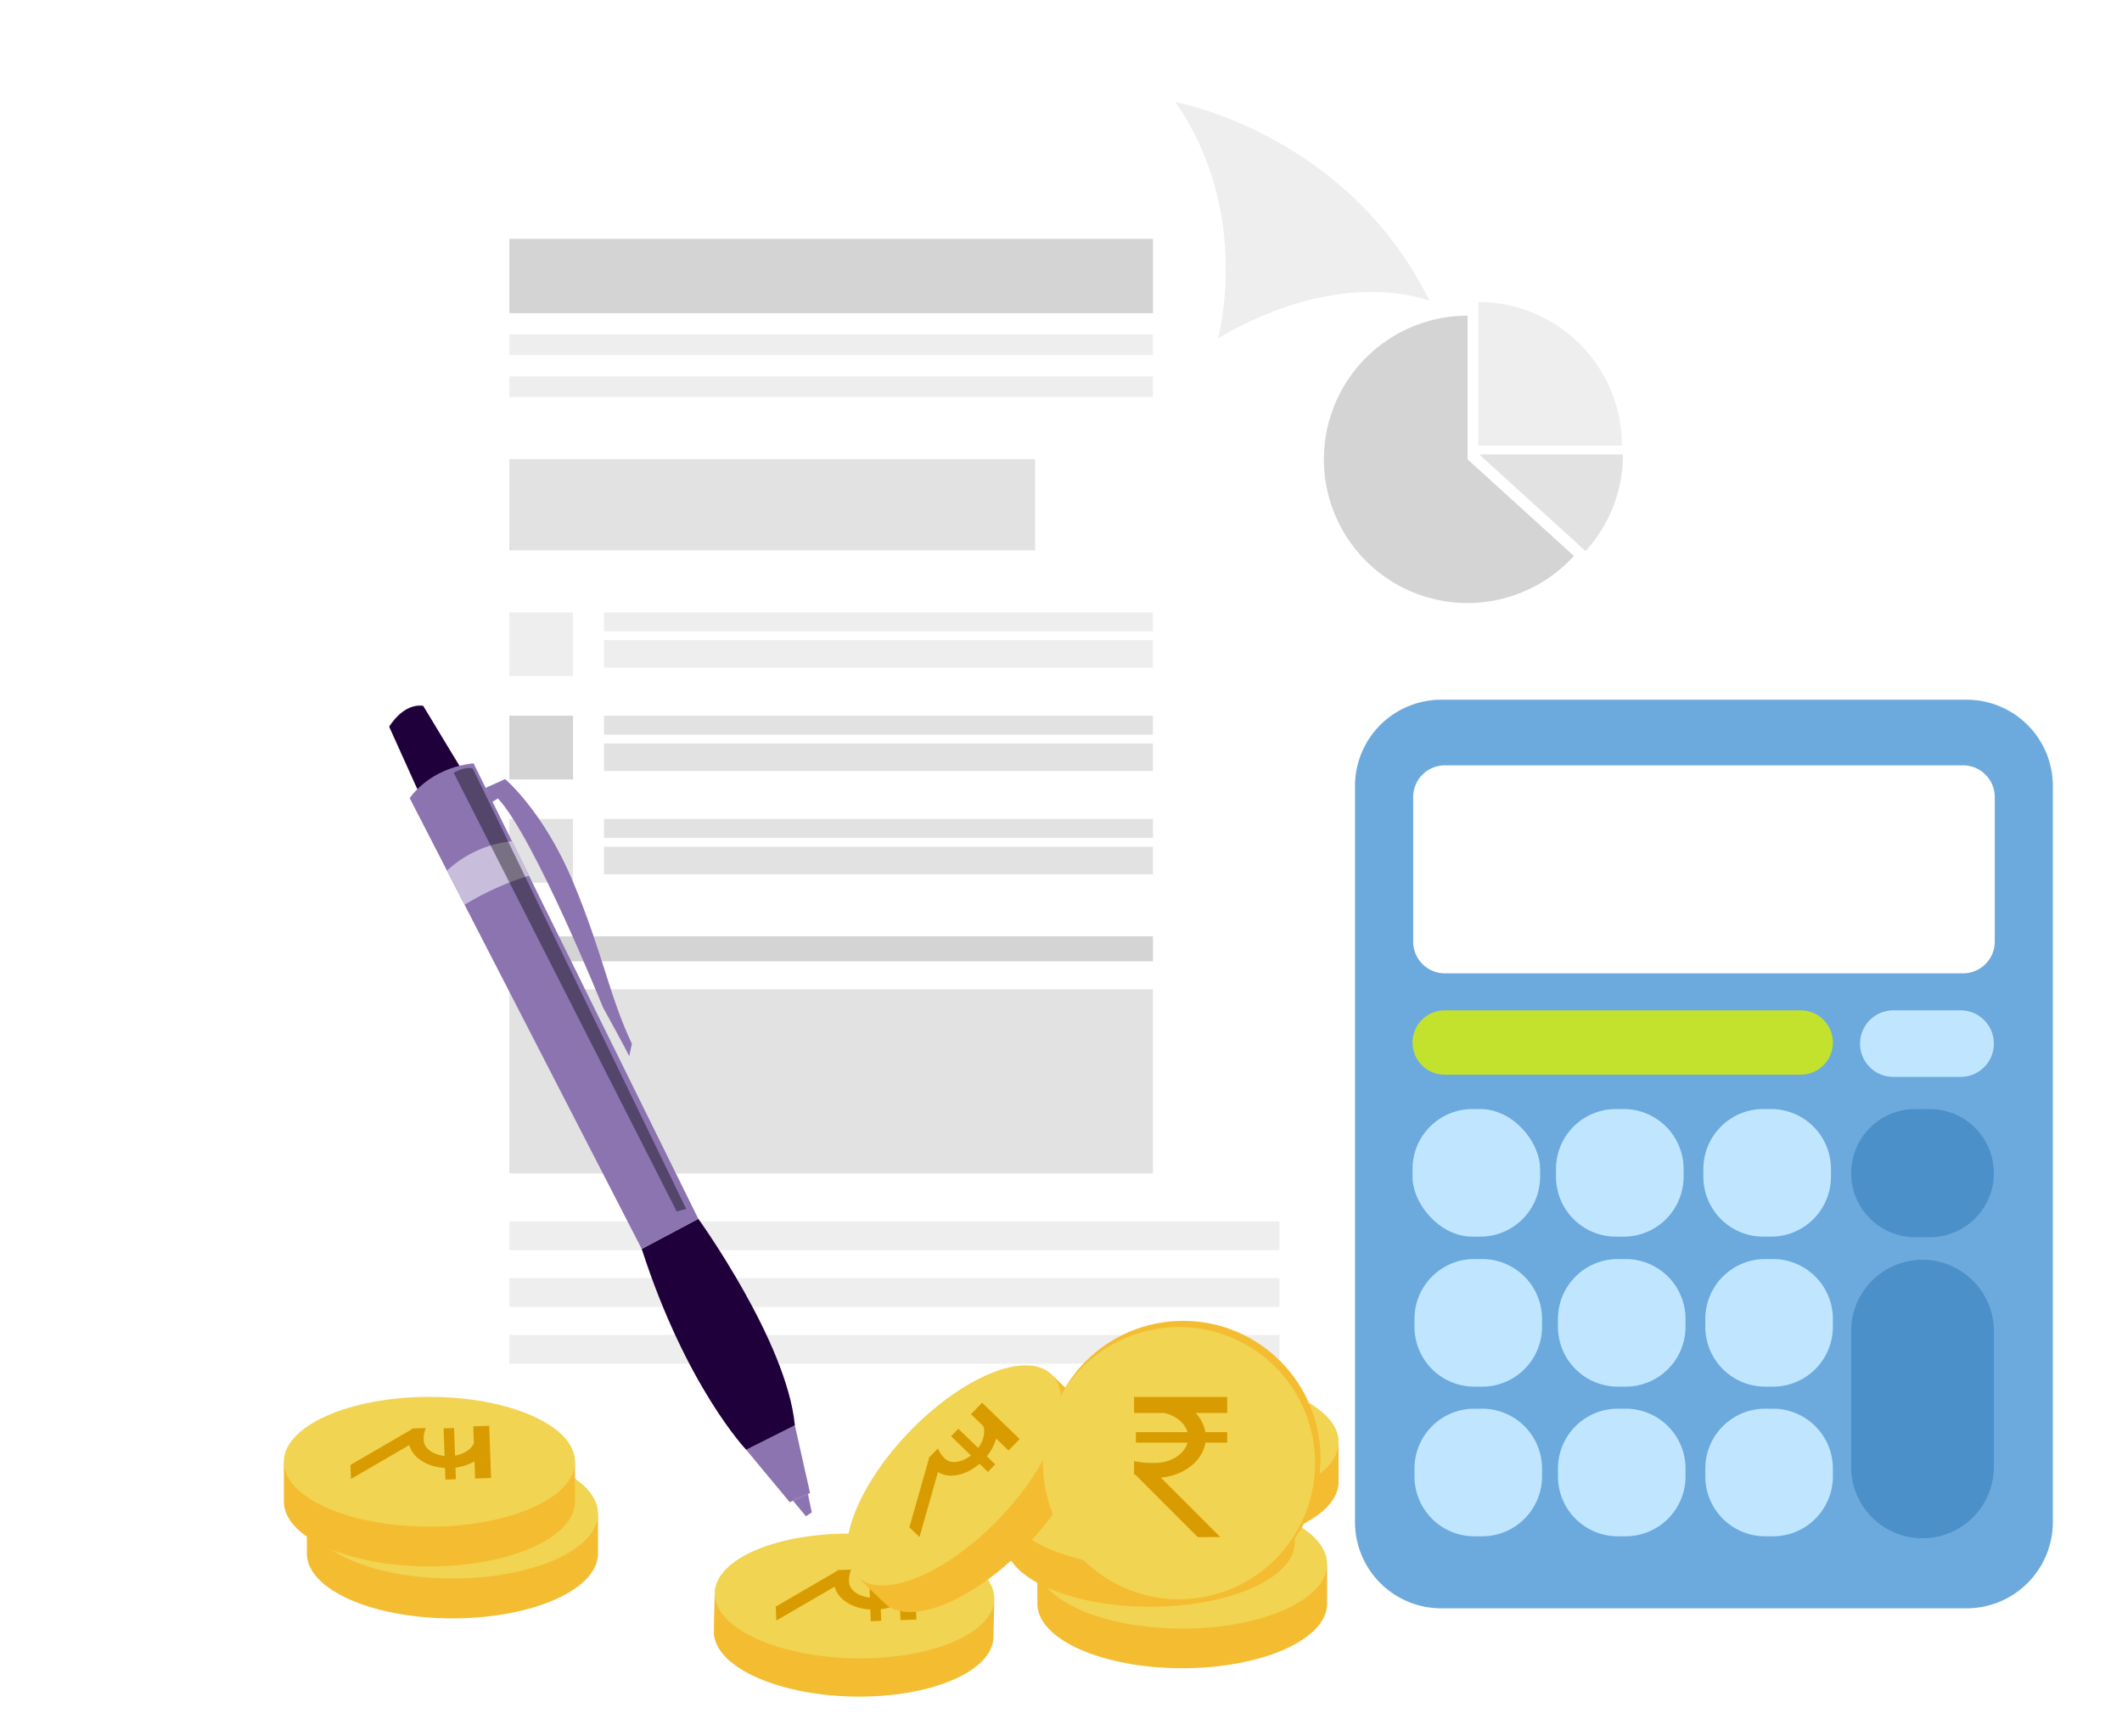
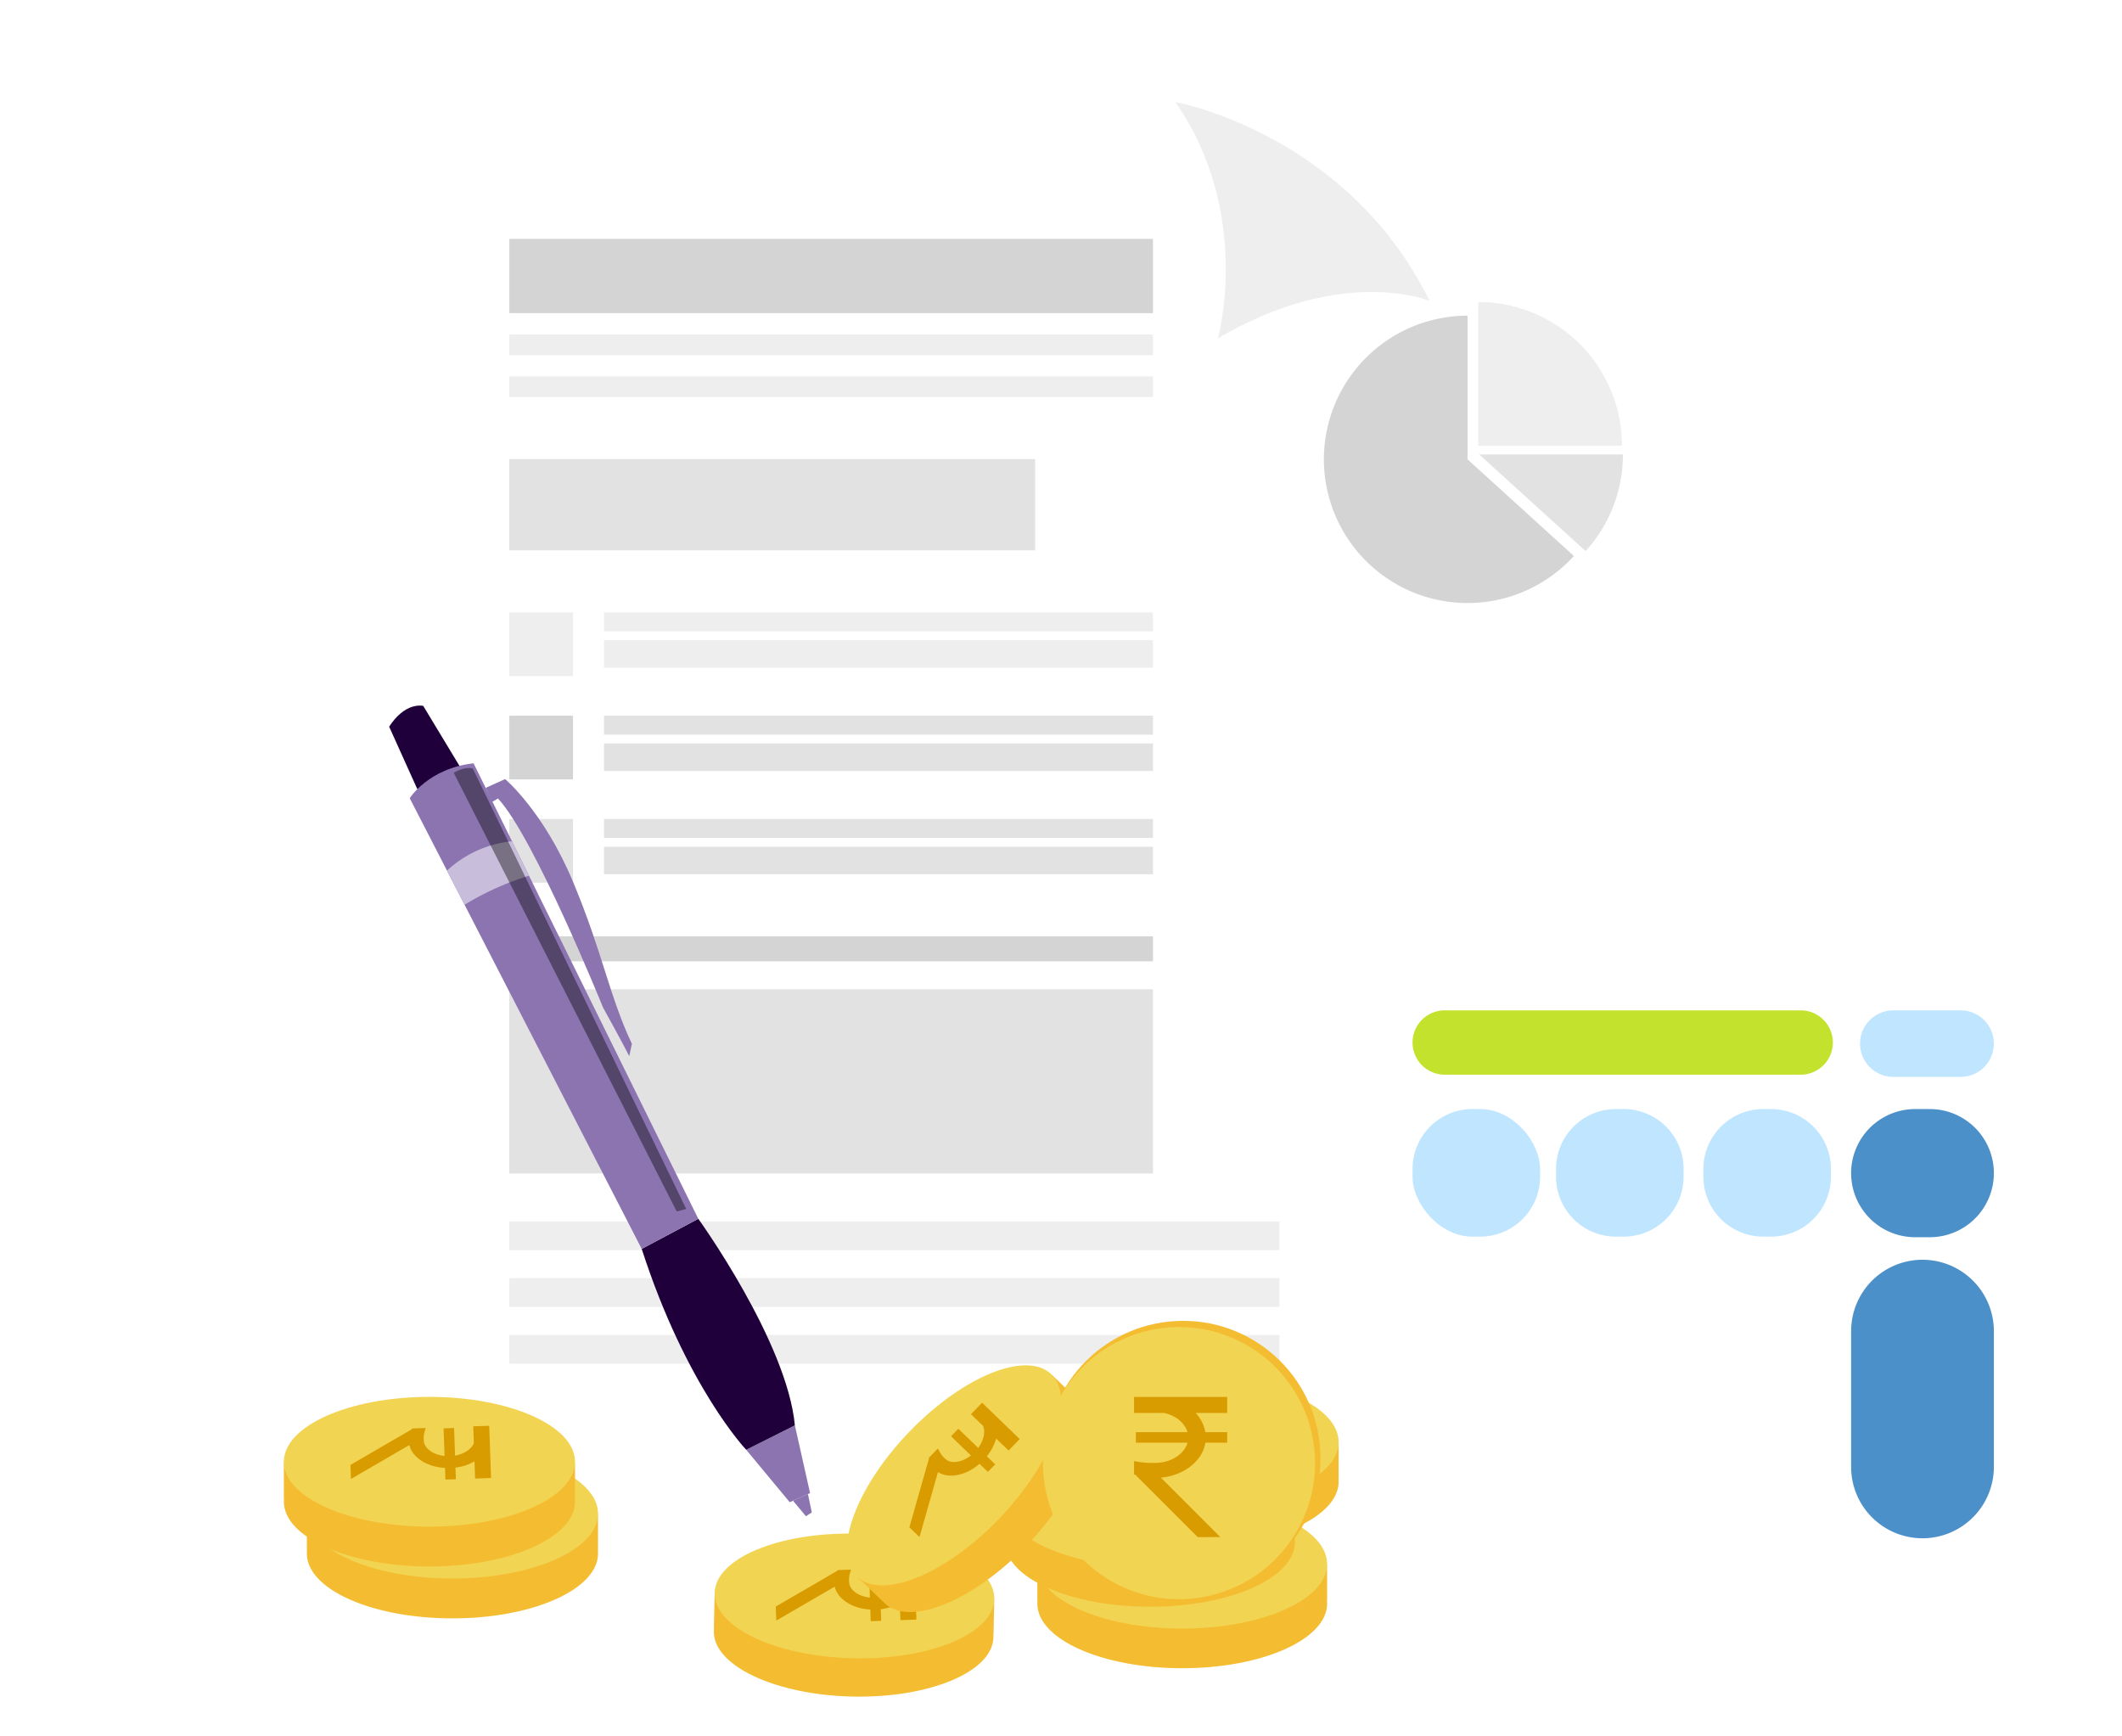
<svg xmlns="http://www.w3.org/2000/svg" xmlns:xlink="http://www.w3.org/1999/xlink" width="407.153" height="333">
  <defs>
    <radialGradient id="c" cx=".212" cy=".283" r=".504" gradientTransform="matrix(.054 -.998 .824 .065 -87.117 -76.212)" gradientUnits="objectBoundingBox">
      <stop offset="0" stop-color="#aea8c2" />
      <stop offset=".983" stop-color="#8c74b1" />
    </radialGradient>
    <radialGradient id="d" cx=".187" cy=".186" r=".667" gradientTransform="matrix(.041 -.998 .631 .065 -1.126 -24.135)" gradientUnits="objectBoundingBox">
      <stop offset="0" stop-color="#471371" />
      <stop offset=".994" stop-color="#20003b" />
    </radialGradient>
    <radialGradient id="e" cx=".18" cy=".283" r=".526" gradientTransform="matrix(.052 -.998 .797 .065 -23.679 -21.591)" xlink:href="#c" />
    <radialGradient id="f" cx=".327" cy=".254" r="1.05" gradientTransform="matrix(.024 -.998 .361 .065 -5.621 -6.484)" xlink:href="#d" />
    <radialGradient id="g" cx=".48" cy=".359" r=".601" gradientTransform="matrix(.01 -.998 .929 .391 669.8 -441.691)" xlink:href="#c" />
    <radialGradient id="h" cx=".182" cy=".227" r="2.315" gradientTransform="matrix(.008 -.998 .176 .098 2.788 -30.145)" xlink:href="#c" />
    <radialGradient id="i" cx=".205" cy=".43" r=".52" gradientTransform="matrix(.1 -.998 1.267 .054 -259.87 159.264)" gradientUnits="objectBoundingBox">
      <stop offset="0" stop-color="#fff" />
      <stop offset=".983" stop-color="#c8bdda" />
    </radialGradient>
    <radialGradient id="j" cx=".5" cy=".667" r="6.272" gradientTransform="matrix(.004 -.998 .056 .065 -1.004 -14.304)" gradientUnits="objectBoundingBox">
      <stop offset="0" stop-color="#c0a9b1" />
      <stop offset=".106" stop-color="#b59fa7" />
      <stop offset=".29" stop-color="#99878d" />
      <stop offset=".53" stop-color="#6b5e63" />
      <stop offset=".813" stop-color="#2d2729" />
      <stop offset="1" />
    </radialGradient>
    <filter id="a" x="66.114" y="9.576" width="220.177" height="284.578" filterUnits="userSpaceOnUse">
      <feOffset dy="2" />
      <feGaussianBlur stdDeviation="4" result="b" />
      <feFlood flood-color="#979797" flood-opacity=".38" />
      <feComposite operator="in" in2="b" />
      <feComposite in="SourceGraphic" />
    </filter>
    <style>.a{fill:#fff}.b{fill:#d4d4d4}.c{fill:#eee}.d{fill:#e2e2e2}.f{fill:#4c90c9}.g{fill:#c0e6ff}.i{fill:#f4bd31}.j{fill:#f2d453}.k{fill:#d99c00;stroke:#d99c00}</style>
  </defs>
  <path class="a" d="M56.836 289.496c-54.406-44.953-77.365-86.2-34.609-155.036 37.937-61.081 82.168-56.9 114.619-32.126 13.822 10.557 53.672 1.3 87.587-60.85 46.252-84.749 206.581-33.349 177.349 97.051-14.146 63.105 49.964 145.562-64.476 177.029s-226.065 18.885-280.47-26.068z" />
  <g transform="translate(.005 -.004)" filter="url(#a)">
    <path class="a" d="M225.511 19.58h-147.4v260.578H274.29V57.726c-15.834-32.201-48.779-38.146-48.779-38.146z" />
  </g>
  <path class="b" d="M97.723 45.833H221.22v14.242H97.723z" />
  <path class="c" d="M97.723 64.162H221.22v3.963H97.723zM97.723 72.212H221.22v3.964H97.723zM225.513 19.576c14.862 21.3 8.174 45.329 8.174 45.329 24.027-14.119 40.603-7.183 40.603-7.183-15.832-32.201-48.777-38.146-48.777-38.146zM97.723 117.491h12.22v12.22h-12.22z" />
  <path class="b" d="M97.723 137.307h12.22v12.22h-12.22z" />
  <path class="d" d="M97.723 157.122h12.22v12.22h-12.22z" />
  <path class="c" d="M115.888 117.491H221.22v3.633H115.888zM115.888 122.819H221.22v5.279H115.888z" />
  <path class="d" d="M115.888 137.307H221.22v3.633H115.888zM115.888 142.635H221.22v5.279H115.888zM115.888 157.122H221.22v3.633H115.888zM115.888 162.45H221.22v5.279H115.888zM97.723 88.084h100.891v17.497H97.723z" />
  <path class="b" d="M97.723 179.639H221.22v4.789H97.723z" />
  <path class="d" d="M97.723 189.794H221.22v35.338H97.723z" />
  <path class="c" d="M97.723 234.341h147.765v5.512H97.723zM97.723 245.22h147.765v5.513H97.723zM97.723 256.1h147.765v5.512H97.723z" />
  <g transform="translate(259.987 134.237)">
-     <path d="M16.553 0h100.8A16.551 16.551 0 01133.9 16.551v141.215a16.551 16.551 0 01-16.551 16.551h-100.8A16.549 16.549 0 010 157.768V16.553A16.553 16.553 0 0116.553 0z" fill="#6caade" />
    <path class="a" d="M116.662 12.596H17.249a6.087 6.087 0 00-6.086 6.087v27.729a6.087 6.087 0 006.086 6.087h99.417a6.087 6.087 0 006.087-6.087V18.683a6.087 6.087 0 00-6.091-6.087z" />
    <path class="f" d="M108.886 107.448a13.694 13.694 0 0113.695 13.694v26.038a13.7 13.7 0 01-13.7 13.7 13.694 13.694 0 01-13.69-13.699v-26.038a13.695 13.695 0 0113.695-13.695z" />
-     <path class="g" d="M22.898 136.023h1.5a11.489 11.489 0 0111.487 11.489v1.5a11.488 11.488 0 01-11.489 11.485h-1.5a11.489 11.489 0 01-11.485-11.49v-1.5a11.487 11.487 0 0111.487-11.484zM50.43 136.023h1.5a11.487 11.487 0 0111.487 11.487v1.5a11.488 11.488 0 01-11.489 11.487h-1.5a11.487 11.487 0 01-11.485-11.488v-1.5a11.487 11.487 0 0111.487-11.486zM78.704 136.023h1.5a11.489 11.489 0 0111.486 11.489v1.5a11.488 11.488 0 01-11.488 11.485h-1.5a11.487 11.487 0 01-11.485-11.488v-1.5a11.487 11.487 0 0111.487-11.486zM22.898 107.315h1.5a11.489 11.489 0 0111.487 11.489v1.5a11.488 11.488 0 01-11.489 11.484h-1.5a11.489 11.489 0 01-11.485-11.489v-1.5a11.487 11.487 0 0111.487-11.484zM50.43 107.315h1.5a11.487 11.487 0 0111.487 11.487v1.5a11.488 11.488 0 01-11.489 11.486h-1.5a11.487 11.487 0 01-11.485-11.487v-1.5a11.487 11.487 0 0111.487-11.486zM78.704 107.315h1.5a11.489 11.489 0 0111.486 11.489v1.5a11.488 11.488 0 01-11.488 11.484h-1.5a11.487 11.487 0 01-11.485-11.487v-1.5a11.487 11.487 0 0111.487-11.486z" />
    <rect class="g" width="24.474" height="24.474" rx="11.489" transform="translate(11.04 78.536)" />
    <path class="g" d="M50.061 78.536h1.5a11.487 11.487 0 0111.485 11.487v1.5a11.489 11.489 0 01-11.49 11.487h-1.5a11.489 11.489 0 01-11.484-11.489v-1.5a11.489 11.489 0 0111.489-11.485zM78.334 78.536h1.495a11.489 11.489 0 0111.489 11.489v1.5a11.489 11.489 0 01-11.489 11.485h-1.5a11.488 11.488 0 01-11.484-11.488v-1.5a11.489 11.489 0 0111.489-11.486z" />
    <path class="f" d="M107.485 78.536h2.8a12.292 12.292 0 0112.296 12.292 12.292 12.292 0 01-12.29 12.295h-2.8a12.294 12.294 0 01-12.3-12.293 12.294 12.294 0 0112.294-12.294z" />
    <path d="M17.211 59.599h68.307a6.171 6.171 0 016.172 6.171 6.171 6.171 0 01-6.171 6.171H17.211a6.171 6.171 0 01-6.171-6.171 6.171 6.171 0 016.171-6.171z" fill="#c3e22e" />
    <path class="g" d="M103.288 59.599h12.909a6.383 6.383 0 016.383 6.383 6.383 6.383 0 01-6.383 6.383h-12.909a6.383 6.383 0 01-6.383-6.383 6.383 6.383 0 016.383-6.383z" />
  </g>
  <g>
    <path class="c" d="M283.643 57.941v27.564h27.564a27.564 27.564 0 00-27.564-27.564z" />
    <path class="b" d="M281.583 60.562a27.564 27.564 0 1020.4 46.1l-20.4-18.536z" />
    <path class="d" d="M283.83 87.19l20.4 18.534a27.465 27.465 0 007.161-18.534z" />
  </g>
  <g>
    <path class="i" d="M254.634 300.908c0-3.107-1.822-5.627-4.068-5.627h-47.463c-2.247 0-4.068 2.52-4.068 5.627v5.9c0 .176.007.349.019.521-.007.111-.019.223-.019.335 0 6.84 12.446 12.385 27.8 12.385s27.8-5.545 27.8-12.385c0-.112-.012-.224-.02-.335.012-.172.02-.345.02-.521z" />
    <path class="j" d="M254.634 300.052c0 6.839-12.446 12.385-27.8 12.385s-27.8-5.546-27.8-12.385 12.447-12.386 27.8-12.386 27.8 5.545 27.8 12.386z" />
    <path class="i" d="M248.456 289.113c0-3.107-1.822-5.627-4.068-5.627h-47.463c-2.247 0-4.068 2.519-4.068 5.627v5.9c0 .177.007.35.019.522-.007.112-.019.223-.019.336 0 6.84 12.446 12.385 27.8 12.385s27.8-5.545 27.8-12.385c0-.113-.013-.224-.02-.336.012-.171.02-.345.02-.522z" />
    <path class="j" d="M248.456 288.256c0 6.841-12.446 12.385-27.8 12.385s-27.8-5.545-27.8-12.385 12.446-12.384 27.8-12.384 27.8 5.545 27.8 12.384z" />
    <path class="i" d="M256.841 277.502c0-3.107-1.822-5.627-4.068-5.627H205.31c-2.247 0-4.068 2.52-4.068 5.627v5.9c0 .176.007.349.019.521-.007.112-.019.223-.019.335 0 6.841 12.446 12.386 27.8 12.386s27.8-5.545 27.8-12.386c0-.112-.012-.223-.02-.335a7.44 7.44 0 00.02-.521z" />
    <path class="j" d="M256.841 276.646c0 6.84-12.446 12.385-27.8 12.385s-27.8-5.545-27.8-12.385 12.446-12.385 27.8-12.385 27.8 5.543 27.8 12.385z" />
    <g>
      <path class="i" d="M190.761 307.601c.066-3-1.638-5.469-3.807-5.517l-45.8-1.014c-2.168-.048-3.98 2.345-4.047 5.344l-.126 5.7c0 .169 0 .337.008.5-.009.108-.024.215-.026.324-.146 6.6 11.746 12.217 26.563 12.545s26.945-4.758 27.091-11.359c0-.108-.007-.216-.011-.324.014-.165.026-.332.029-.5z" />
      <path class="j" d="M190.778 306.776c-.145 6.6-12.275 11.686-27.091 11.359s-26.709-5.945-26.562-12.546 12.275-11.686 27.091-11.359 26.709 5.944 26.562 12.546z" />
      <path class="k" d="M175.315 310.238l-.316-9.021-2.068.072.1 2.842c-.527 1.474-2.338 2.638-4.588 2.86l-.188-5.35-1.015.036.188 5.35c-2.74-.08-4.935-1.575-5.002-3.487a5.046 5.046 0 01.185-1.889l-1.582.055-.008.017-11.666 6.779.065 1.559 11.13-6.468v.012c.092 2.62 3.147 4.655 6.924 4.702l.077 2.203 1.014-.036-.077-2.202a8.982 8.982 0 004.63-1.642l.13 3.68z" />
    </g>
    <g>
      <path class="i" d="M114.743 291.248c0-3.122-1.83-5.654-4.088-5.654H62.966c-2.258 0-4.088 2.532-4.088 5.654v5.93c0 .177.007.351.019.524-.007.112-.019.224-.019.337 0 6.873 12.506 12.445 27.933 12.445s27.932-5.572 27.932-12.445c0-.113-.012-.225-.019-.337a8.23 8.23 0 00.019-.524z" />
      <path class="j" d="M114.743 290.388c0 6.873-12.506 12.444-27.932 12.444s-27.936-5.571-27.936-12.444 12.506-12.444 27.933-12.444 27.935 5.571 27.935 12.444z" />
    </g>
    <g>
      <path class="i" d="M202.304 264.224c-2.169-2.086-5.148-2.5-6.655-.936l-31.838 33.123c-1.507 1.568-.971 4.53 1.2 6.613l4.119 3.96c.123.118.248.229.376.336.074.079.143.163.221.238 4.773 4.587 16.992-.377 27.291-11.092s14.778-23.117 10.005-27.706c-.078-.075-.164-.142-.246-.211a7.971 7.971 0 00-.351-.363z" />
      <path class="j" d="M201.708 263.649c4.774 4.588.294 16.993-10 27.707s-22.518 15.679-27.292 11.091-.293-16.993 10.005-27.707 22.514-15.68 27.287-11.091z" />
    </g>
    <g transform="translate(54.465 267.99)">
      <path class="i" d="M55.865 13.305c0-3.123-1.83-5.654-4.088-5.654H4.088C1.83 7.651 0 10.183 0 13.305v5.931c0 .177.007.35.019.524-.007.111-.019.223-.019.336C0 26.968 12.506 32.54 27.933 32.54s27.932-5.571 27.932-12.444c0-.113-.012-.225-.019-.336.011-.174.019-.347.019-.524z" />
      <ellipse class="j" cx="27.933" cy="12.445" rx="27.933" ry="12.445" />
    </g>
  </g>
  <g fill-rule="evenodd">
    <path d="M1.938 2.723l1.85-.386L3.666 1 .2 0 0 3.127l1.938-.4z" transform="rotate(62 -160.903 272.143)" fill="url(#c)" />
    <path d="M14.511 9.253L1.4 8.4S-1.4 3.94.921.754L14.628 0z" transform="rotate(62 -70.995 134.887)" fill="url(#d)" />
    <path d="M0 10.445L.243 0l12.838 3.525-.281 4.266z" transform="rotate(62 -151.174 263.438)" fill="url(#e)" />
    <path d="M43.442 13.932S27.408 18.418 0 13.542V1.244s28.782-3.956 43.685 2.243z" transform="rotate(62 -126.55 229.031)" fill="url(#f)" />
    <path d="M98.793 15.248L1.547 13.956S-1.827 8.059 1.391 0l97.4 2.949z" transform="rotate(62 -75.735 147.674)" fill="url(#g)" />
    <path d="M0 6.644l.265-4.086S9.165-1.046 23.747.3s22.78 4.172 32.779 4.623l1.845 1.561s-1.941-.073-10.631.058c0 0-34.938-3.667-44.84-1.024l.065 1.318z" transform="rotate(62 -73.658 156.443)" fill="url(#h)" />
    <path d="M.722 13.659A21.471 21.471 0 011.61 0l7.365.224a54.5 54.5 0 00-.882 13.533z" transform="rotate(62 -84.377 161.109)" fill="url(#i)" />
    <path d="M94.4 5.348L.007 3.62S-.151 1.169 1.022 0l93.814 3.514z" transform="rotate(62 -76.831 148.37)" style="isolation:isolate;mix-blend-mode:screen" opacity=".4" fill="url(#j)" />
  </g>
  <g transform="translate(67.511 249.388)">
    <circle class="i" cx="26.364" cy="26.364" transform="translate(133.13 4.015)" r="26.364" />
    <circle class="j" cx="26.102" cy="26.102" transform="rotate(-13 115.27 -553.237)" r="26.102" />
    <path d="M167.173 19.433h-16.869v2.07h5.314c2.721.578 4.773 2.427 5.043 4.687h-10v1.015h10c-.327 2.737-3.264 4.879-6.841 4.879a17.264 17.264 0 01-3.515-.25v1.584l.031.008 11.9 11.9 2.916-.01-11.355-11.354h.022c4.9 0 8.9-2.983 9.237-6.757h4.117V26.19h-4.121a6.7 6.7 0 00-2.763-4.687h6.884z" style="mix-blend-mode:multiply;isolation:isolate" fill="#d25e10" opacity=".3" />
    <path class="k" d="M167.456 19.116h-16.873v2.07h5.313c2.722.578 4.773 2.427 5.044 4.687h-10.006v1.018h10.006c-.327 2.737-3.264 4.879-6.841 4.879a17.211 17.211 0 01-3.515-.251v1.584l.03.009 11.9 11.9 2.917-.01-11.355-11.355h.023c4.9 0 8.9-2.983 9.237-6.757h4.12v-1.015h-4.12a6.705 6.705 0 00-2.764-4.687h6.884zM26.194 33.682l-.316-9.021-2.068.072.1 2.842c-.527 1.474-2.338 2.638-4.588 2.86l-.188-5.35-1.015.036.188 5.35c-2.74-.08-4.935-1.575-5.002-3.487a5.046 5.046 0 01.185-1.889l-1.582.055-.008.017L.234 31.946.3 33.505l11.13-6.468v.012c.092 2.62 3.147 4.655 6.924 4.702l.077 2.203 1.014-.036-.077-2.202a8.982 8.982 0 004.63-1.642l.13 3.68zM127.432 26.703l-6.493-6.276-1.439 1.488 2.045 1.977c.645 1.427.15 3.524-1.317 5.246l-3.85-3.722-.706.73 3.85 3.722c-2.028 1.846-4.647 2.294-6.023.964a5.048 5.048 0 01-1.178-1.49l-1.1 1.14.004.017-3.69 12.983 1.128 1.077 3.522-12.387.009.009c1.886 1.823 5.499 1.167 8.25-1.423l1.586 1.533.705-.73-1.585-1.532a8.985 8.985 0 002.194-4.398l2.649 2.56z" />
  </g>
</svg>